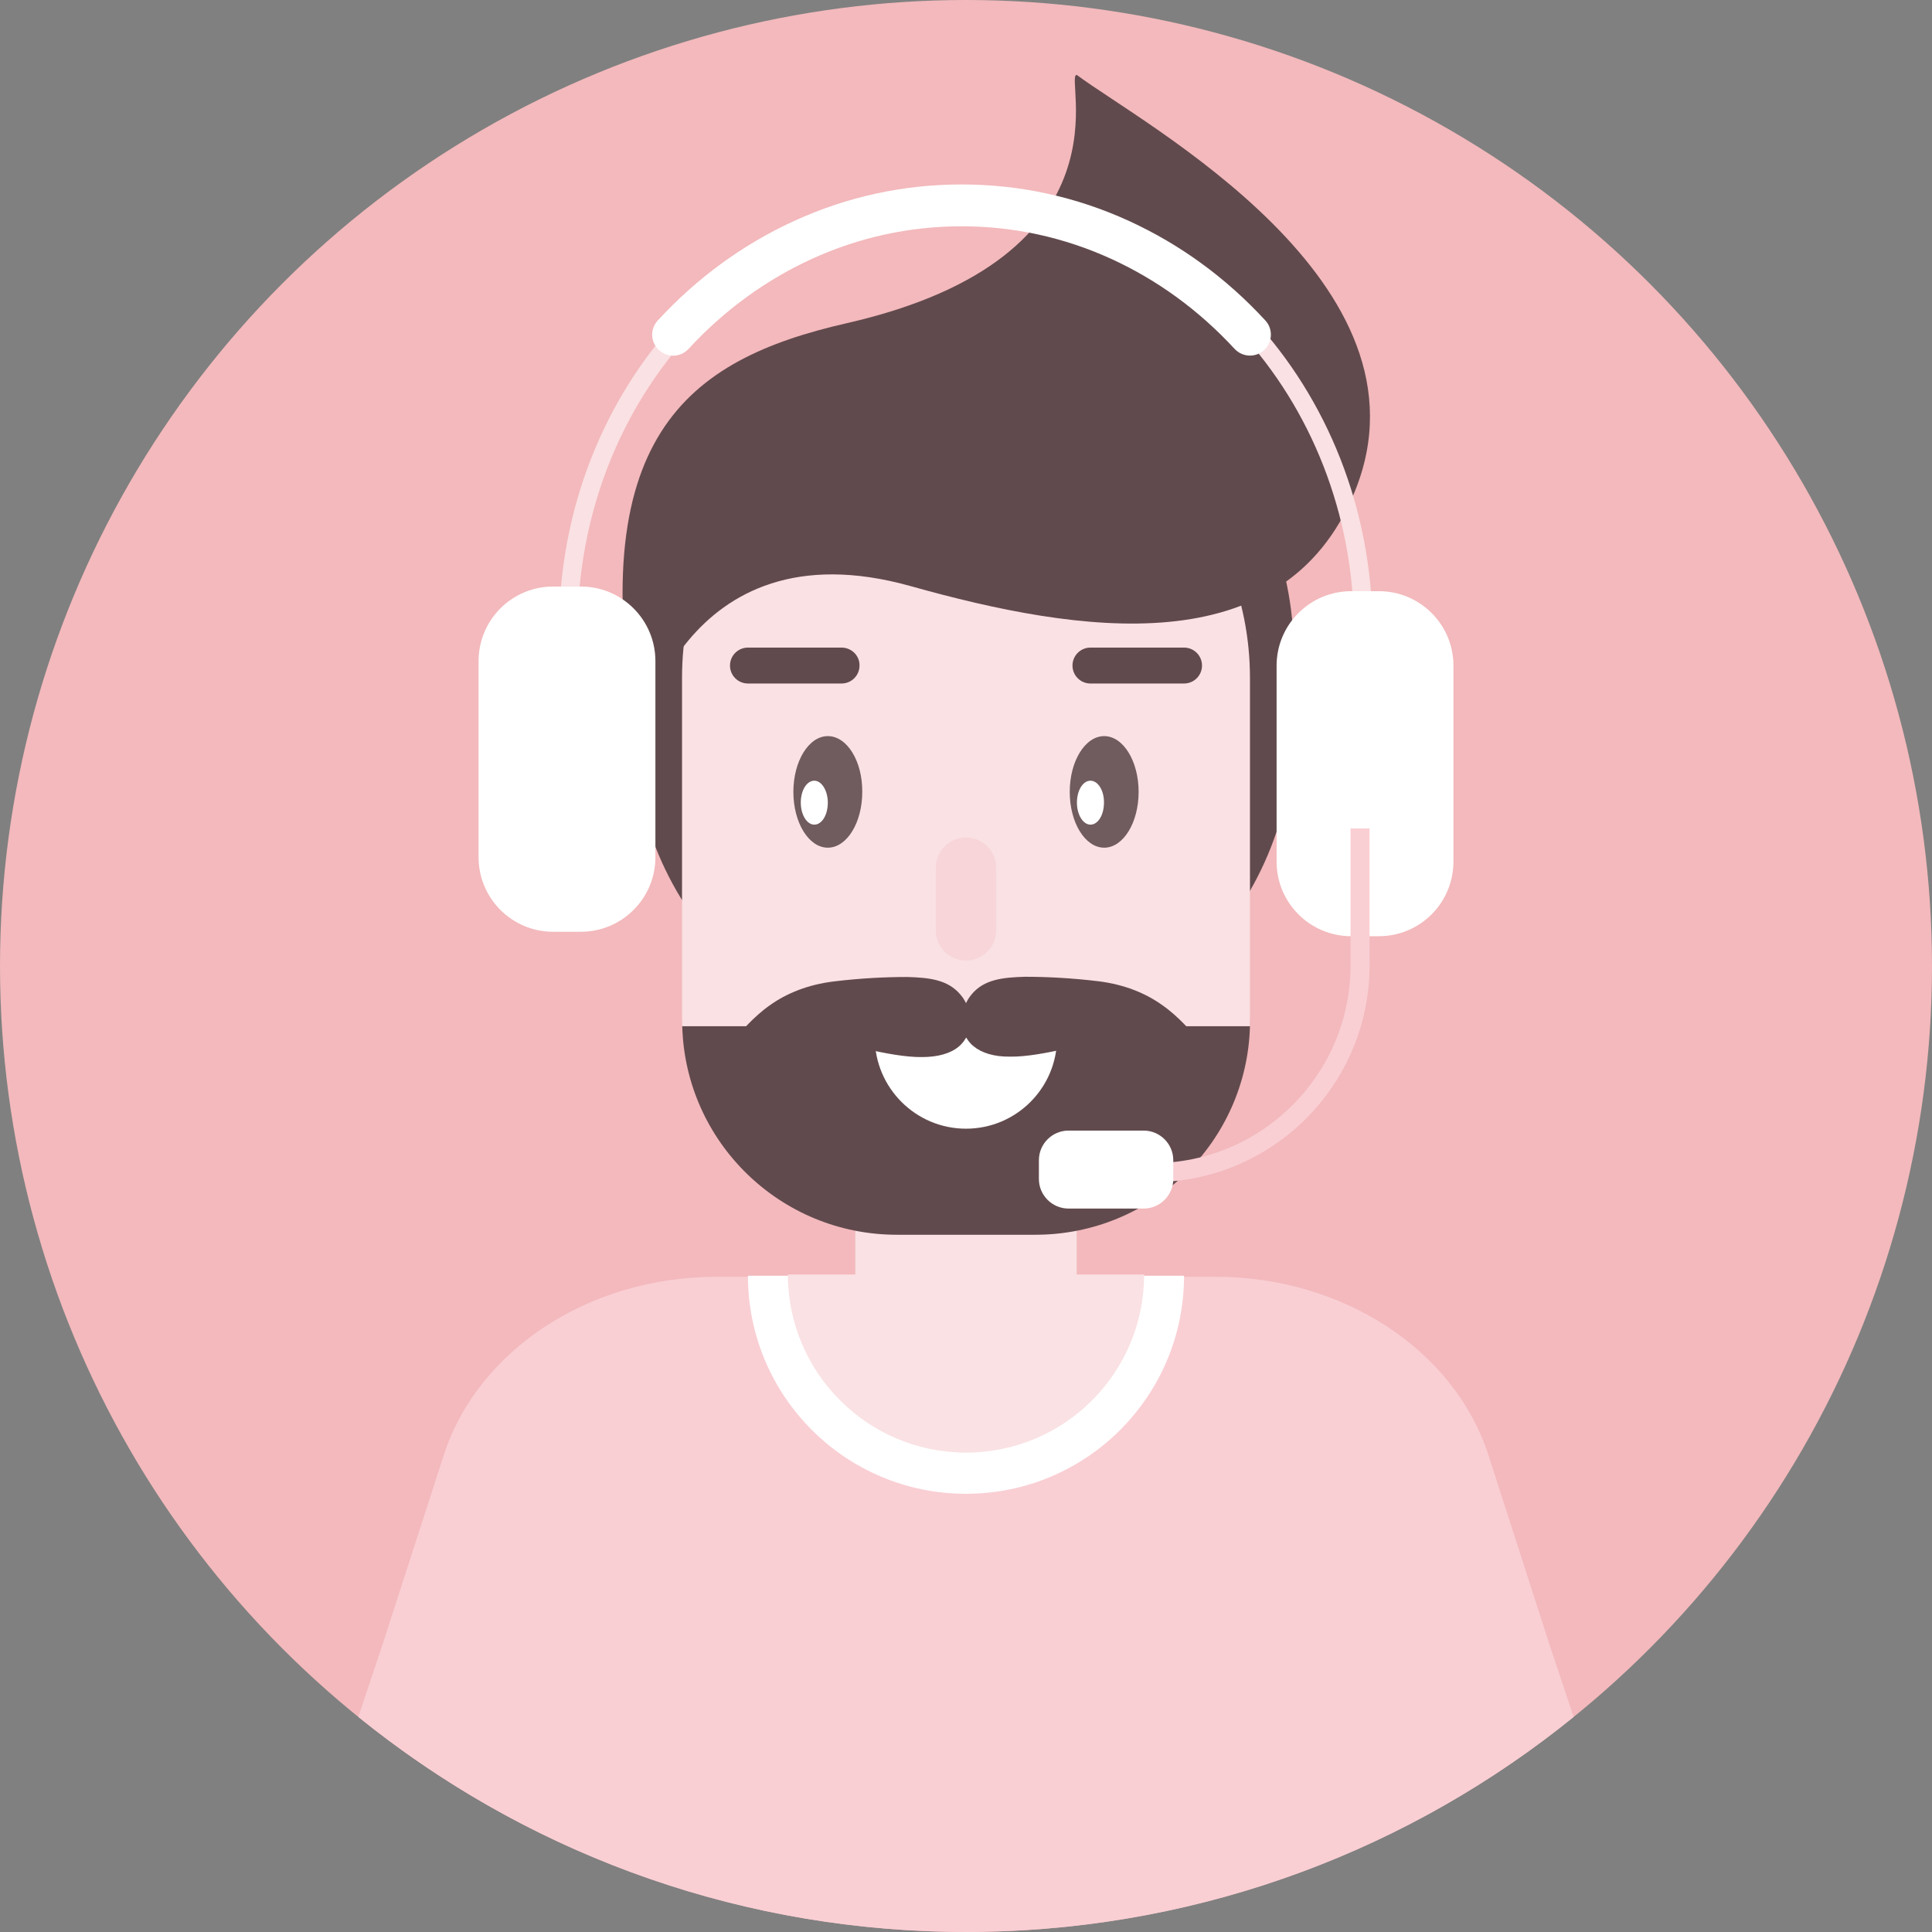
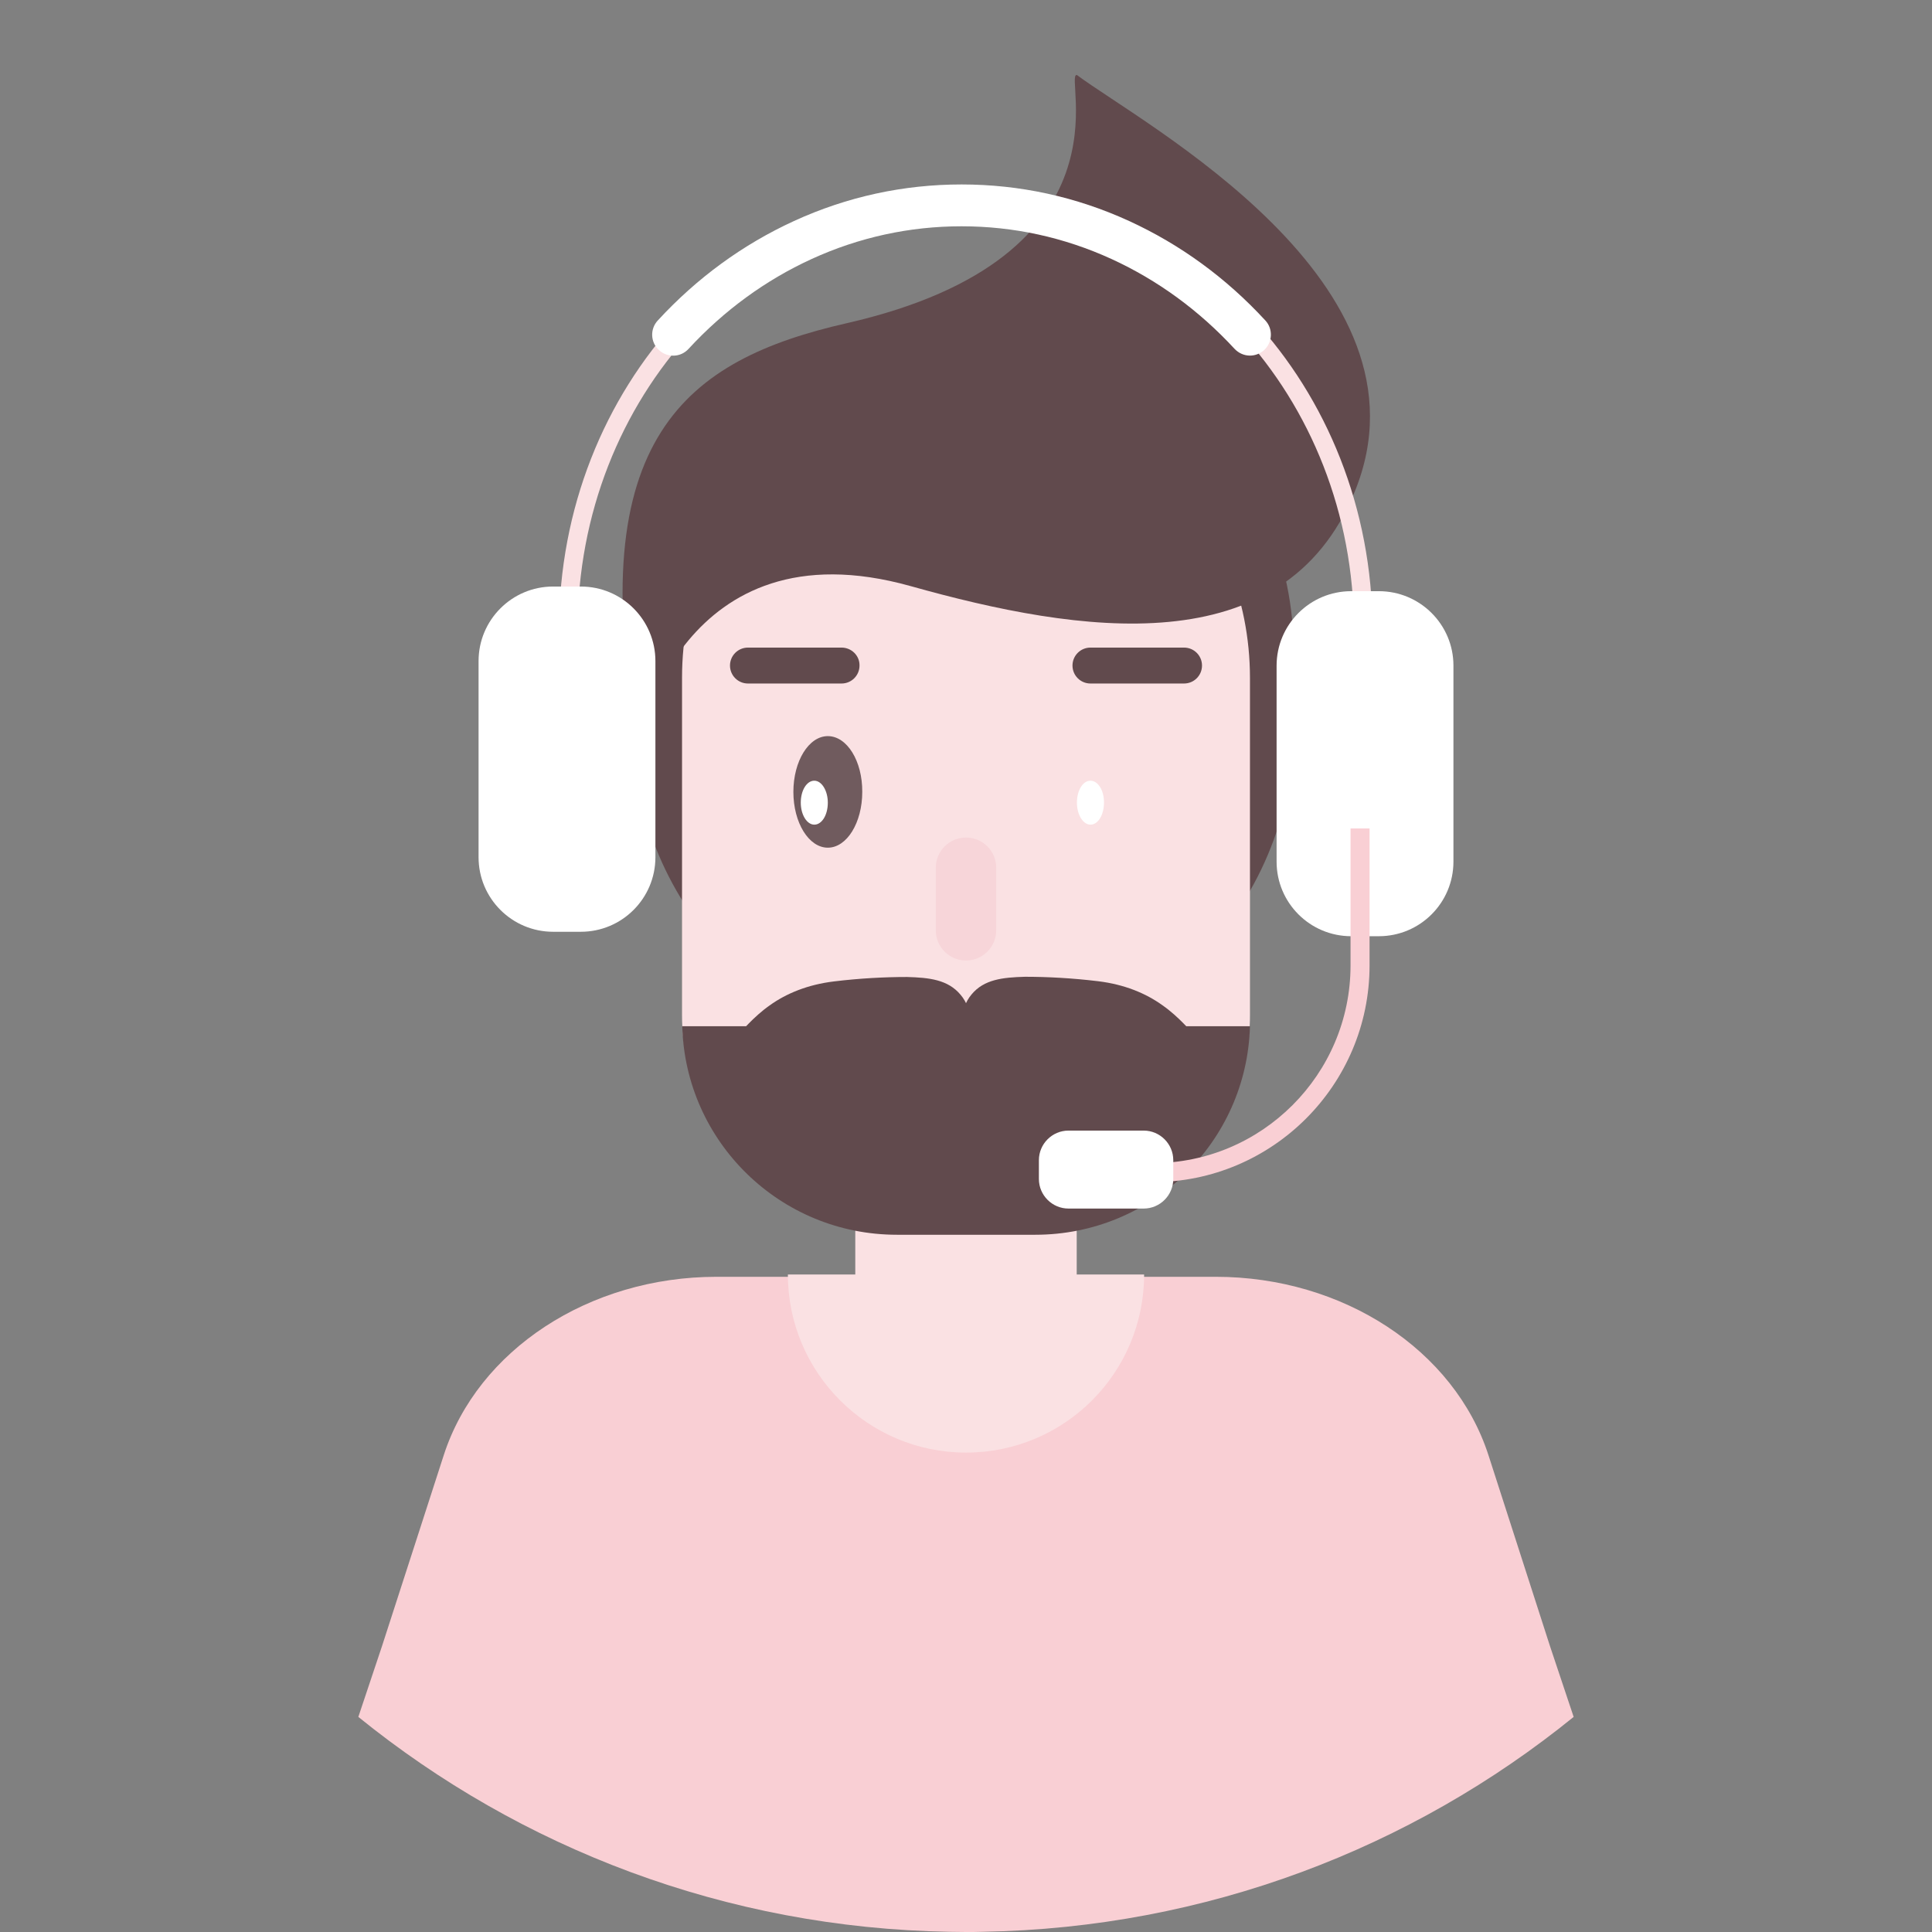
<svg xmlns="http://www.w3.org/2000/svg" version="1.1" id="Ñëîé_1" x="0px" y="0px" viewBox="0 0 914.4 914.4" style="enable-background:new 0 0 914.4 914.4;" xml:space="preserve">
  <rect x="0" y="0" width="914.4" height="914.4" fill="#808080" stroke="none" />
  <style type="text/css">
	.st0{fill:#F3B9BC;}
	.st1{fill:#FAE1E3;}
	.st2{fill:#F9CFD4;}
	.st3{fill:#FFFFFF;}
	.st4{fill:#614A4D;}
	.st5{fill:#705B5E;}
	.st6{fill:#F7D5D9;}
</style>
  <g>
-     <circle class="st0" cx="457.2" cy="457.2" r="457.2" />
    <path class="st1" d="M475.1,480.8h-35.8c-19.1,0-34.5,15.5-34.5,34.5v135.8c0,19.1,15.5,34.5,34.5,34.5h35.8   c19.1,0,34.5-15.5,34.5-34.5V515.3C509.7,496.2,494.2,480.8,475.1,480.8z" />
    <path class="st2" d="M717.2,728.2L717.2,728.2l-12.7-39.4c-16.1-49.9-68.9-84.5-129.1-84.5H528H386.5h-47.4   c-60.2,0-113,34.6-129.1,84.5l-12.7,39.3l0,0l-16.5,51l-11.2,33.5c76.7,62.1,173.8,99.9,279.7,101.7c2.6,0,5.2,0.1,7.9,0.1   s5.3,0,7.9-0.1c105.9-1.8,203.1-39.6,279.7-101.7l-11.2-33.5L717.2,728.2z" />
-     <path class="st3" d="M457.2,707c57,0,103.2-46.2,103.2-103.2H354C354,660.8,400.2,707,457.2,707z" />
    <path class="st1" d="M457.2,687.5c46.6,0,84.3-37.7,84.3-84.3H372.9C372.9,649.7,410.7,687.5,457.2,687.5z" />
    <path class="st4" d="M455.9,152.1L455.9,152.1c-86.4,0-156.4,70-156.4,156.4v35.3c0,86.4,70,156.4,156.4,156.4l0,0   c86.4,0,156.4-70,156.4-156.4v-35.4C612.2,222.1,542.2,152.1,455.9,152.1z" />
    <path class="st1" d="M457.2,182.3L457.2,182.3c-74.2,0-134.4,62-134.4,138.5v159.8c0,52.1,41,94.4,91.6,94.4H500   c50.6,0,91.6-42.3,91.6-94.4V320.9C591.6,244.4,531.4,182.3,457.2,182.3z" />
-     <path class="st5" d="M522.6,348.4c-9,0-16.3,11.8-16.3,26.4c0,14.6,7.3,26.4,16.3,26.4s16.3-11.8,16.3-26.4   C538.9,360.2,531.6,348.4,522.6,348.4z" />
    <path class="st6" d="M457.2,396.4c-7.9,0-14.3,6.4-14.3,14.3v29.6c0,7.9,6.4,14.3,14.3,14.3c7.9,0,14.3-6.4,14.3-14.3v-29.6   C471.5,402.8,465.1,396.4,457.2,396.4z" />
    <path class="st3" d="M516.1,369.5c-3.6,0-6.4,4.6-6.4,10.4c0,5.7,2.9,10.4,6.4,10.4c3.6,0,6.4-4.6,6.4-10.4   C522.6,374.2,519.7,369.5,516.1,369.5z" />
    <path class="st5" d="M391.8,348.4c-9,0-16.3,11.8-16.3,26.4c0,14.6,7.3,26.4,16.3,26.4s16.3-11.8,16.3-26.4   C408.2,360.2,400.9,348.4,391.8,348.4z" />
    <path class="st4" d="M560.4,306.5h-44.3c-4.7,0-8.5,3.8-8.5,8.5s3.8,8.5,8.5,8.5h44.3c4.7,0,8.5-3.8,8.5-8.5   S565.1,306.5,560.4,306.5z" />
    <path class="st4" d="M398.3,306.5H354c-4.7,0-8.5,3.8-8.5,8.5s3.8,8.5,8.5,8.5h44.3c4.7,0,8.5-3.8,8.5-8.5   C406.9,310.3,403,306.5,398.3,306.5z" />
    <path class="st3" d="M385.4,369.5c-3.6,0-6.4,4.6-6.4,10.4c0,5.7,2.9,10.4,6.4,10.4c3.6,0,6.4-4.6,6.4-10.4   C391.8,374.2,388.9,369.5,385.4,369.5z" />
    <path class="st4" d="M509.7,35.5c-6.9-1.4,29.2,86-109.1,117.5c-75.3,17.2-125.8,53.8-98.4,198.5c0,0,20.2-104.5,128.8-74.1   c79.5,22.3,176.3,37.7,210.1-44.5C681.8,133.8,540.5,58.6,509.7,35.5z" />
    <path class="st4" d="M424.5,584.4H490c55.2,0,100.1-43.9,101.6-98.7H322.9C324.4,540.5,369.3,584.4,424.5,584.4z" />
-     <path class="st3" d="M457.2,534.2c23.8,0,43.1-19.3,43.1-43.1H414C414.1,514.9,433.4,534.2,457.2,534.2z" />
    <path class="st4" d="M550.2,475.8c-7.9-5.7-18.1-9.9-30.5-11.4s-24.2-2.1-34.6-2.1c-10.4,0.3-19.4,1.2-25.3,8.4   c-5.7,6.8-6.6,18.3,1,24.5c3.8,3.1,9.6,5,17.3,4.9c7.7,0.1,17.2-1.7,27.5-4s20.2-5,28.6-6.5c8.4-1.6,15.3-2.1,20.4-1.9   c10.2,0.5,12.8,4.1,11,2.1C563.5,488.3,558.1,481.3,550.2,475.8z" />
    <path class="st4" d="M429.3,462.4c-10.4,0-22.3,0.6-34.6,2.1c-12.4,1.5-22.6,5.7-30.5,11.4c-7.8,5.5-13.3,12.5-15.3,14.1   c-1.8,2,0.8-1.5,11-2.1c5-0.3,11.9,0.2,20.4,1.9c8.4,1.5,18.4,4.2,28.6,6.5c10.3,2.3,19.8,4.1,27.5,4c7.7,0,13.6-1.8,17.3-4.9   c7.6-6.3,6.7-17.8,1-24.5C448.7,463.6,439.7,462.7,429.3,462.4z" />
    <g>
      <g>
        <g>
          <g>
            <g>
              <path class="st1" d="M457,90c-106.1,0-192.4,93.3-192.4,207.9v94h8.8v-94c0-109.8,82.4-199.1,183.7-199.1        s183.7,89.3,183.7,199.1v94h8.8v-94C649.4,183.2,563.1,90,457,90z" />
            </g>
          </g>
        </g>
        <g>
          <g>
            <path class="st3" d="M534.4,104.6c-25.1-11.5-51.8-17.3-79.3-17.3s-54.2,5.8-79.3,17.3c-24.2,11.1-45.9,26.9-64.5,47.1       c-3.7,4-3.5,10.3,0.6,14c4,3.7,10.3,3.5,14-0.6c16.8-18.2,36.4-32.5,58.2-42.5c22.5-10.3,46.4-15.5,71-15.5s48.5,5.2,71,15.5       c21.8,10,41.4,24.3,58.2,42.5c2,2.1,4.6,3.2,7.3,3.2c2.4,0,4.8-0.9,6.7-2.6c4-3.7,4.3-10,0.6-14       C580.3,131.5,558.6,115.7,534.4,104.6z" />
          </g>
        </g>
      </g>
      <g>
        <g>
          <g>
            <path class="st3" d="M274.9,277.6h-13.1c-19.5,0-35.3,15.8-35.3,35.3v92.8c0,19.5,15.8,35.3,35.3,35.3h13.1       c19.5,0,35.3-15.8,35.3-35.3v-92.8C310.2,293.4,294.4,277.6,274.9,277.6z" />
          </g>
        </g>
      </g>
      <g>
        <g>
          <g>
            <path class="st3" d="M652.6,279.8h-13.1c-19.5,0-35.3,15.8-35.3,35.3v92.7c0,19.5,15.8,35.3,35.3,35.3h13.1       c19.5,0,35.3-15.8,35.3-35.3V315C687.9,295.6,672.1,279.8,652.6,279.8z" />
          </g>
        </g>
      </g>
    </g>
    <g>
      <path class="st2" d="M639.2,456.9c0,51.6-42,93.6-93.6,93.6v9c56.6,0,102.6-46,102.6-102.6v-64.8h-9V456.9z" />
    </g>
    <g>
      <path class="st3" d="M541.3,535.1h-35.6c-7.7,0-14,6.3-14,14v8.9c0,7.7,6.3,14,14,14h35.6c7.7,0,14-6.3,14-14v-8.9    C555.3,541.4,549,535.1,541.3,535.1z" />
    </g>
  </g>
</svg>